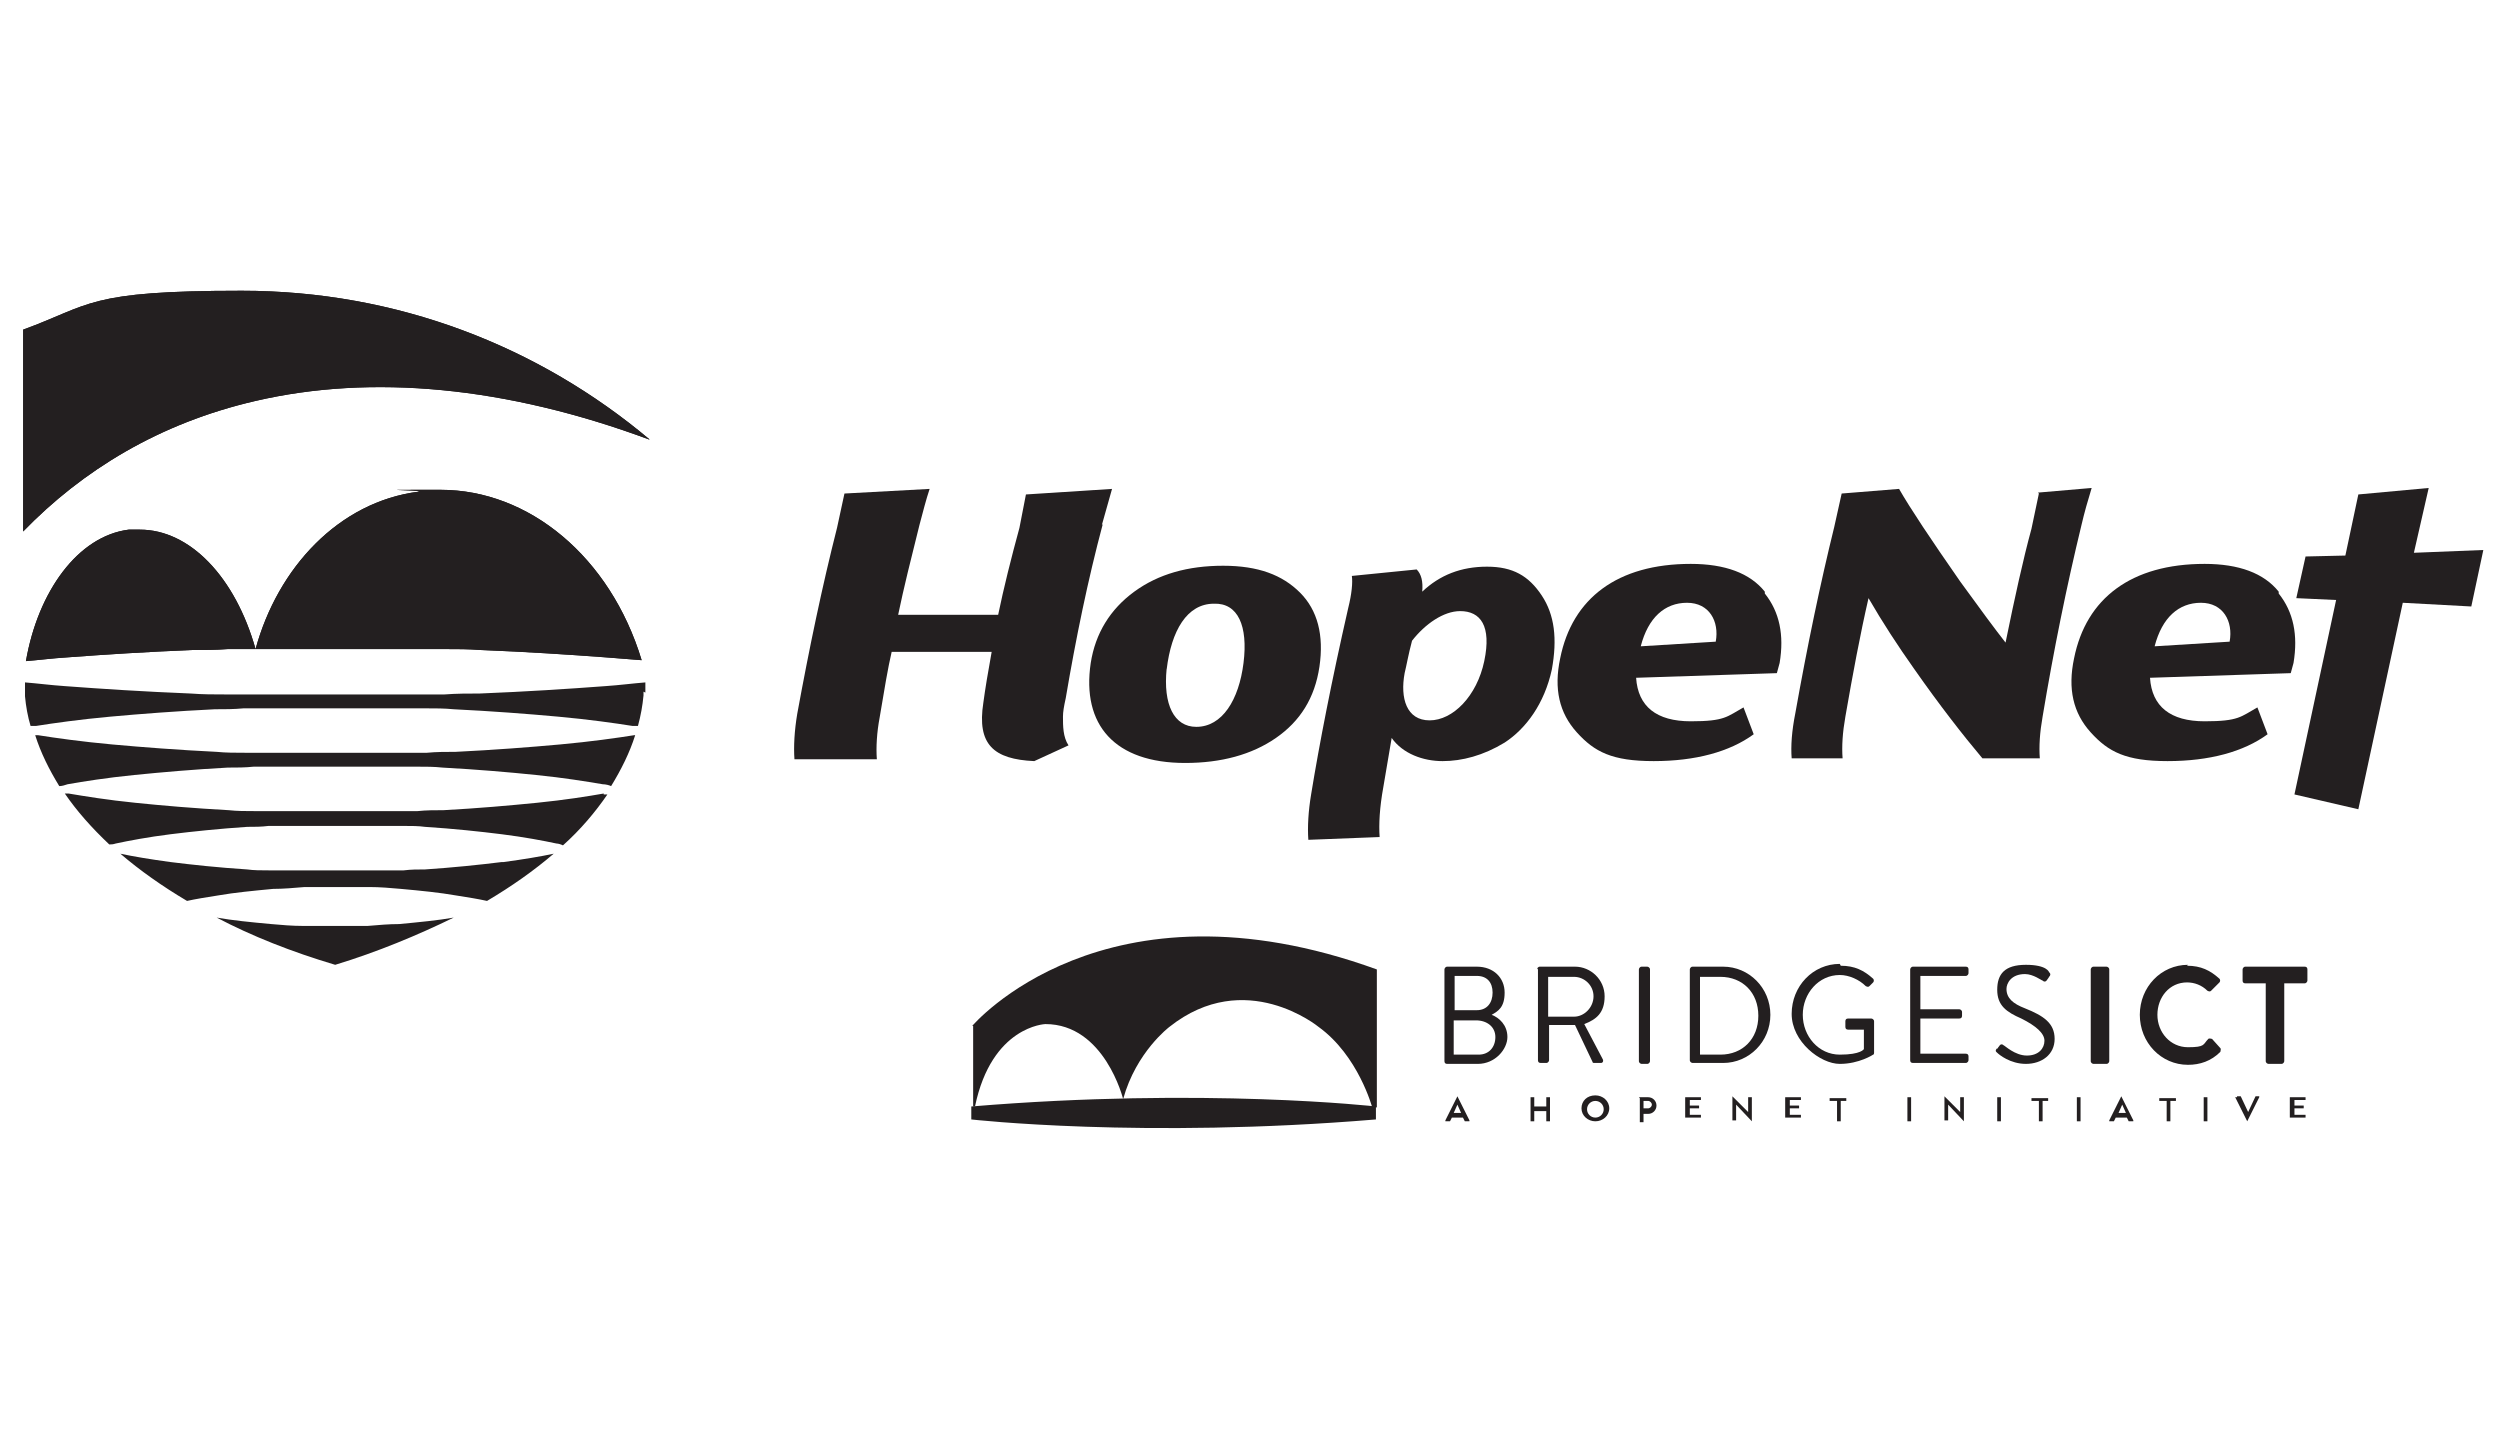
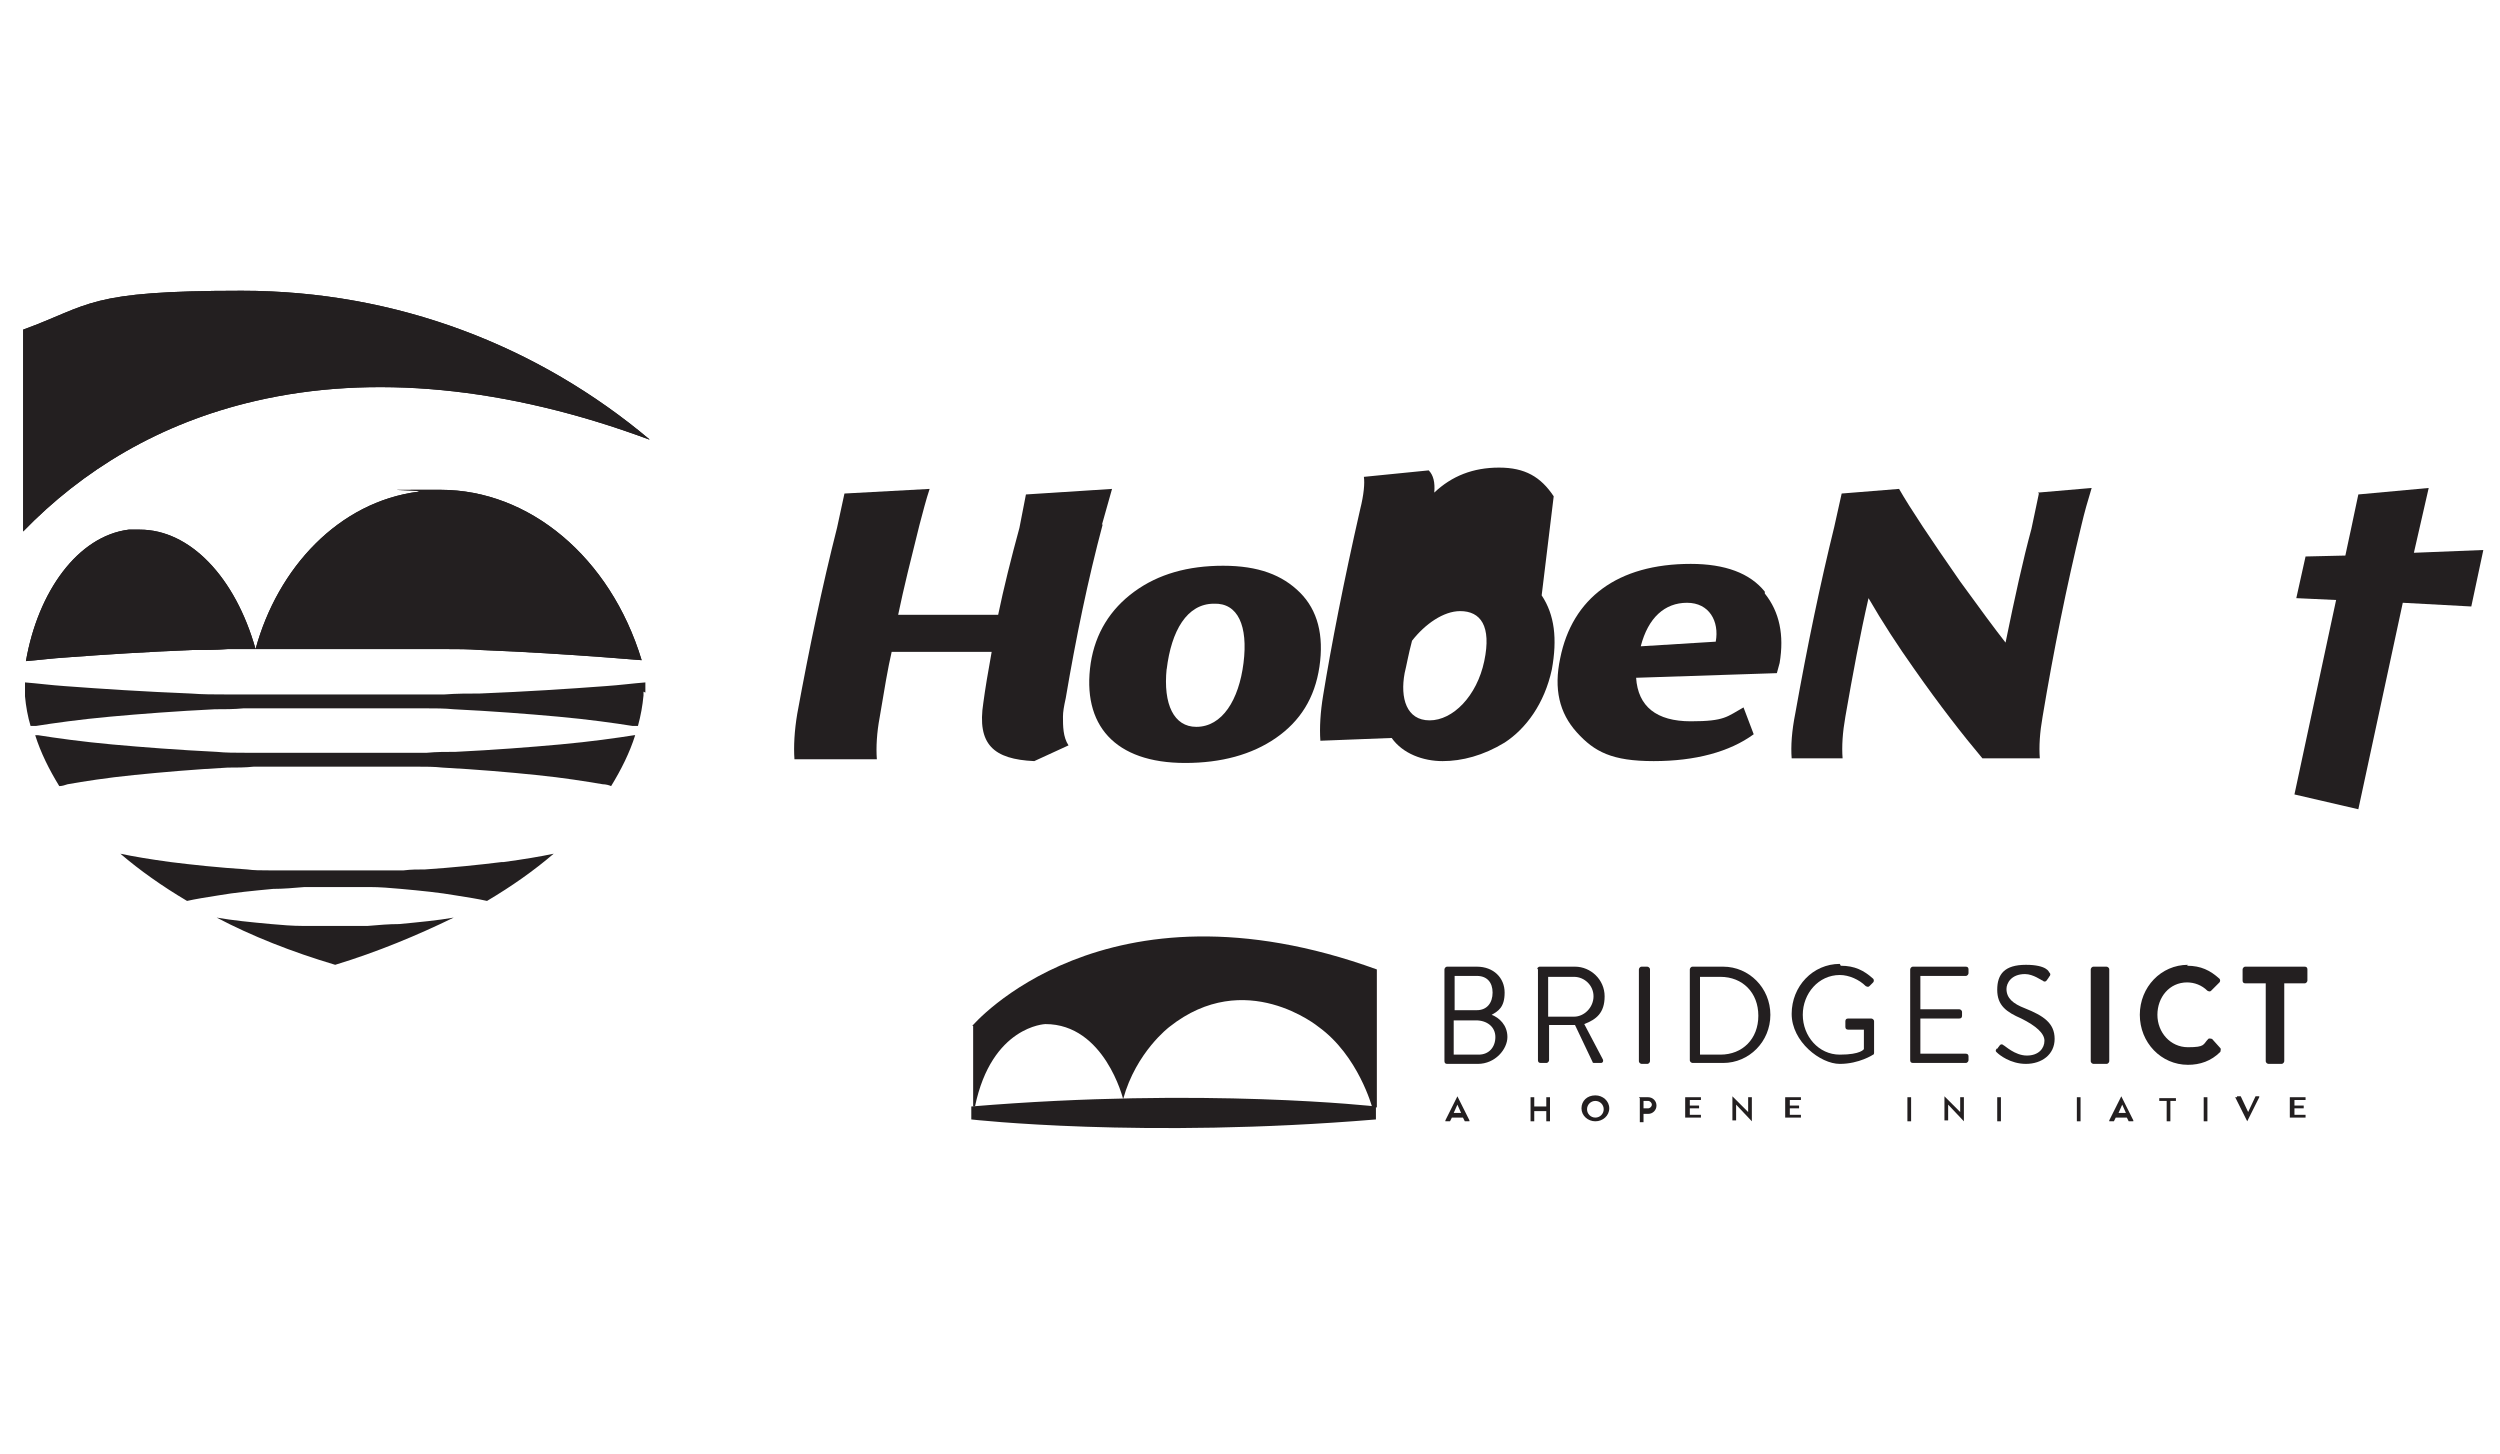
<svg xmlns="http://www.w3.org/2000/svg" data-id="Layer_1" version="1.1" viewBox="0 0 270 157">
  <defs>
    <style>
      .st0 {
        fill: #231f20;
      }

      .st1 {
        clip-path: url(#clippath);
      }
    </style>
    <clipPath id="clippath">
      <path class="st0" d="M13.9,57.2c-5.5.7-9.8,6.7-11.1,14.2,1.3-.1,2.8-.3,4.4-.4,4-.3,8.6-.6,13.6-.8,1.2,0,2.5,0,3.8-.1,1,0,2,0,3,0-2.2-7.8-7.1-12.9-12.5-12.9s-.8,0-1.1,0M45.2,53.1c-8.6,1.1-15.2,8.2-17.6,17,.3,0,.5,0,.8,0,2.6,0,5.3,0,7.9,0,2.7,0,5.3,0,7.9,0,1.3,0,2.6,0,3.9,0,1.3,0,2.5,0,3.8.1,5,.2,9.6.5,13.6.8,1.4.1,2.6.2,3.8.3-3.4-11.2-12.2-18.4-21.7-18.4s-1.6,0-2.4.2M2.5,35.6v21.8c6.4-6.6,14.7-11.7,25.1-14.1,12.5-2.9,27-1.6,42.6,4.2-12-10.1-27.3-16.1-44.1-16.1s-16.2,1.5-23.6,4.2" />
    </clipPath>
  </defs>
  <g>
    <g>
      <path class="st0" d="M119.1,56.6c-1.6,6-2.9,12.3-4,18.8-.2.9-.3,1.5-.3,2,0,1,0,2.2.6,3.1l-3.7,1.7c-4.4-.2-6.2-1.8-5.5-6.3.2-1.5.5-3.3.9-5.5h-10.8c-.4,1.7-.8,4.1-1.3,7.1-.3,1.6-.4,3.2-.3,4.5h-8.9c-.1-1.4,0-3.1.3-4.9,1.3-7.1,2.7-13.8,4.3-20.1l.8-3.7,9.2-.5c-.4,1.2-.7,2.4-1.1,3.9-.9,3.6-1.7,6.8-2.3,9.7h10.8c.6-2.9,1.4-6.1,2.3-9.4l.7-3.6,9.3-.6-1.1,3.9Z" />
      <path class="st0" d="M140.4,64c1.9,1.9,2.6,4.6,2.1,8-.5,3.4-2.1,5.9-4.7,7.7-2.6,1.8-5.9,2.7-9.8,2.7-7.6,0-11.2-4.1-10.2-10.8.5-3.2,2.1-5.8,4.7-7.7,2.6-1.9,5.8-2.8,9.6-2.8s6.4,1,8.3,2.9M126,72.2c-.4,3.9.8,6.3,3.2,6.3,2.8,0,4.6-2.9,5.1-6.9.5-4-.6-6.5-3.2-6.4-2.9,0-4.6,2.9-5.1,7.1" />
-       <path class="st0" d="M166.5,64.3c1.4,2.1,1.7,4.7,1.1,8-.8,3.7-2.8,6.4-5.1,7.9-2.3,1.4-4.6,2-6.7,2s-4.3-.8-5.5-2.5c-.2,1.2-.5,3-.9,5.3-.4,2.2-.5,4-.4,5.4l-7.7.3c-.1-1.4,0-3.1.3-4.9.9-5.5,2.2-12.2,4-20.1.4-1.6.5-2.8.4-3.5l7-.7c.5.5.7,1.3.6,2.4,1.9-1.8,4.2-2.7,7-2.7s4.5,1,5.9,3.1M157.7,66c-1.8,0-3.8,1.4-5.2,3.2-.4,1.5-.6,2.7-.8,3.5-.5,2.7.2,5.1,2.7,5.1s5.1-2.6,5.9-6.4c.8-3.8-.4-5.4-2.6-5.4" />
+       <path class="st0" d="M166.5,64.3c1.4,2.1,1.7,4.7,1.1,8-.8,3.7-2.8,6.4-5.1,7.9-2.3,1.4-4.6,2-6.7,2s-4.3-.8-5.5-2.5l-7.7.3c-.1-1.4,0-3.1.3-4.9.9-5.5,2.2-12.2,4-20.1.4-1.6.5-2.8.4-3.5l7-.7c.5.5.7,1.3.6,2.4,1.9-1.8,4.2-2.7,7-2.7s4.5,1,5.9,3.1M157.7,66c-1.8,0-3.8,1.4-5.2,3.2-.4,1.5-.6,2.7-.8,3.5-.5,2.7.2,5.1,2.7,5.1s5.1-2.6,5.9-6.4c.8-3.8-.4-5.4-2.6-5.4" />
      <path class="st0" d="M190.6,64.1c1.6,2,2.1,4.5,1.6,7.5l-.3,1.1-15.2.5c.2,3.1,2.2,4.7,5.9,4.7s3.9-.5,5.7-1.5l1.1,2.9c-2.6,1.9-6.3,2.9-10.8,2.9s-6.4-1-8.3-3.1c-1.9-2.1-2.5-4.7-1.8-8,1.3-6.5,6.2-10.2,14.1-10.2,3.7,0,6.4,1,8,3M185.3,69.3c.4-2.2-.7-4.2-3.1-4.2s-4.2,1.6-5,4.7l8.1-.5Z" />
      <path class="st0" d="M220.1,53.2l5.8-.5c-.4,1.3-.8,2.7-1.1,4-1.6,6.6-3,13.5-4.2,20.7-.3,1.7-.4,3.2-.3,4.5h-6.2c-2.1-2.5-4.6-5.7-7.4-9.7-1.7-2.4-3.4-5-4.9-7.6-.9,3.9-1.7,8.2-2.5,12.8-.3,1.7-.4,3.2-.3,4.5h-5.5c-.1-1.3,0-2.9.4-4.9,1.3-7.3,2.7-14,4.2-20.1l.8-3.6,6.2-.5c1.2,2.1,3.4,5.4,6.6,10,2.1,2.9,3.8,5.2,4.9,6.6,1-4.9,1.9-9,2.8-12.3l.8-3.8Z" />
-       <path class="st0" d="M246.1,64.1c1.6,2,2.1,4.5,1.6,7.5l-.3,1.1-15.2.5c.2,3.1,2.2,4.7,5.9,4.7s3.9-.5,5.7-1.5l1.1,2.9c-2.6,1.9-6.3,2.9-10.8,2.9s-6.4-1-8.3-3.1c-1.9-2.1-2.5-4.7-1.8-8,1.3-6.5,6.2-10.2,14.1-10.2,3.7,0,6.4,1,8,3M240.8,69.3c.4-2.2-.7-4.2-3.1-4.2s-4.2,1.6-5,4.7l8.1-.5Z" />
      <path class="st0" d="M68.5,79.4c-1.9.3-4.7.7-8,1-3.3.3-7.2.6-11.3.8-1,0-2.1,0-3.1.1-1.1,0-2.1,0-3.2,0-2.2,0-4.4,0-6.6,0-2.2,0-4.4,0-6.6,0-1.1,0-2.2,0-3.2,0-1.1,0-2.1,0-3.1-.1-4.1-.2-8-.5-11.3-.8-3.3-.3-6.1-.7-8-1,0,0-.2,0-.3,0,.6,1.9,1.5,3.7,2.6,5.5.3,0,.6-.1.9-.2,1.7-.3,4.2-.7,7.2-1,3-.3,6.4-.6,10.1-.8.9,0,1.9,0,2.8-.1,1,0,1.9,0,2.9,0,1.9,0,3.9,0,5.9,0,2,0,4,0,5.9,0,1,0,1.9,0,2.9,0,1,0,1.9,0,2.8.1,3.7.2,7.2.5,10.1.8,3,.3,5.4.7,7.2,1,.3,0,.7.1.9.2,1.1-1.8,2-3.6,2.6-5.5,0,0-.2,0-.3,0" />
      <path class="st0" d="M43.1,99.8c-1.1,0-2.2.1-3.4.2-1.1,0-2.3,0-3.5,0-1.2,0-2.3,0-3.5,0-1.1,0-2.3-.1-3.4-.2-2.2-.2-4.2-.4-5.9-.7,0,0,0,0,0,0,3.8,2,8.1,3.7,12.8,5.1,4.6-1.4,8.9-3.2,12.8-5.1-1.7.3-3.8.5-5.9.7" />
-       <path class="st0" d="M65.2,85.7c-1.7.3-4.2.7-7.2,1-3,.3-6.4.6-10.1.8-.9,0-1.9,0-2.8.1-1,0-1.9,0-2.9,0-1.9,0-3.9,0-5.9,0-2,0-4,0-5.9,0-1,0-1.9,0-2.9,0-1,0-1.9,0-2.8-.1-3.7-.2-7.2-.5-10.1-.8-3-.3-5.4-.7-7.2-1-.1,0-.3,0-.4,0,1.3,1.9,2.9,3.7,4.8,5.5.2,0,.4,0,.7-.1,1.4-.3,3.5-.7,5.9-1,2.4-.3,5.3-.6,8.3-.8.8,0,1.5,0,2.3-.1.8,0,1.6,0,2.4,0,1.6,0,3.2,0,4.9,0,1.6,0,3.3,0,4.9,0,.8,0,1.6,0,2.4,0,.8,0,1.6,0,2.3.1,3.1.2,5.9.5,8.3.8,2.4.3,4.5.7,5.9,1,.2,0,.5.1.7.2,1.9-1.7,3.5-3.6,4.8-5.5-.1,0-.2,0-.4,0" />
      <path class="st0" d="M69.7,74.8c0-.2,0-.4,0-.5,0-.2,0-.4,0-.6-1.3.1-2.8.3-4.3.4-4,.3-8.6.6-13.6.8-1.2,0-2.5,0-3.8.1-1.3,0-2.6,0-3.9,0-2.6,0-5.3,0-7.9,0-2.6,0-5.3,0-7.9,0-1.3,0-2.6,0-3.9,0-1.3,0-2.5,0-3.8-.1-5-.2-9.6-.5-13.6-.8-1.5-.1-3-.3-4.3-.4,0,.2,0,.4,0,.6,0,.2,0,.3,0,.5,0,.1,0,.3,0,.4.1,1.1.3,2.2.6,3.2.2,0,.4,0,.6,0,1.9-.3,4.7-.7,8-1,3.3-.3,7.2-.6,11.3-.8,1,0,2.1,0,3.1-.1,1.1,0,2.1,0,3.2,0,2.2,0,4.4,0,6.6,0,2.2,0,4.4,0,6.6,0,1.1,0,2.2,0,3.2,0,1.1,0,2.1,0,3.1.1,4.1.2,8,.5,11.3.8,3.3.3,6.1.7,8,1,.2,0,.4,0,.6,0,.3-1.1.5-2.2.6-3.3,0-.1,0-.2,0-.4" />
      <path class="st0" d="M54.2,93.1c-2.4.3-5.3.6-8.3.8-.8,0-1.5,0-2.3.1-.8,0-1.6,0-2.4,0-1.6,0-3.2,0-4.9,0-1.6,0-3.3,0-4.9,0-.8,0-1.6,0-2.4,0-.8,0-1.6,0-2.3-.1-3.1-.2-5.9-.5-8.3-.8-2.2-.3-4-.6-5.4-.9,2.1,1.8,4.5,3.5,7.2,5.1.9-.2,2.1-.4,3.4-.6,1.7-.3,3.8-.5,5.9-.7,1.1,0,2.2-.1,3.4-.2,1.1,0,2.3,0,3.5,0,1.2,0,2.3,0,3.5,0,1.1,0,2.3.1,3.4.2,2.2.2,4.2.4,5.9.7,1.3.2,2.5.4,3.4.6,2.7-1.6,5.1-3.3,7.2-5.1-1.4.3-3.2.6-5.4.9" />
    </g>
    <g>
      <path class="st0" d="M13.9,57.2c-5.5.7-9.8,6.7-11.1,14.2,1.3-.1,2.8-.3,4.4-.4,4-.3,8.6-.6,13.6-.8,1.2,0,2.5,0,3.8-.1,1,0,2,0,3,0-2.2-7.8-7.1-12.9-12.5-12.9s-.8,0-1.1,0M45.2,53.1c-8.6,1.1-15.2,8.2-17.6,17,.3,0,.5,0,.8,0,2.6,0,5.3,0,7.9,0,2.7,0,5.3,0,7.9,0,1.3,0,2.6,0,3.9,0,1.3,0,2.5,0,3.8.1,5,.2,9.6.5,13.6.8,1.4.1,2.6.2,3.8.3-3.4-11.2-12.2-18.4-21.7-18.4s-1.6,0-2.4.2M2.5,35.6v21.8c6.4-6.6,14.7-11.7,25.1-14.1,12.5-2.9,27-1.6,42.6,4.2-12-10.1-27.3-16.1-44.1-16.1s-16.2,1.5-23.6,4.2" />
      <g class="st1">
        <rect class="st0" x="2.5" y="31.4" width="67.6" height="40" />
      </g>
    </g>
    <polygon class="st0" points="268.2 59.4 260.7 59.7 262.3 52.7 254.7 53.4 253.3 60 249 60.1 248 64.6 252.3 64.8 247.8 85.8 254.7 87.4 259.5 65.1 266.9 65.5 268.2 59.4" />
  </g>
  <g>
    <g>
      <path class="st0" d="M156,104.7c0-.1.1-.3.3-.3h3.2c1.8,0,3,1.2,3,2.8s-.7,2-1.4,2.4c.8.3,1.7,1.1,1.7,2.4s-1.3,2.9-3.2,2.9h-3.3c-.2,0-.3-.1-.3-.3v-9.9ZM159.7,113.9c1.1,0,1.8-.8,1.8-1.9s-.9-1.8-2.1-1.8h-2.4v3.7h2.6ZM159.5,109.1c1.1,0,1.7-.8,1.7-1.9s-.6-1.8-1.7-1.8h-2.4v3.7h2.4Z" />
      <path class="st0" d="M166,104.7c0-.1.1-.3.3-.3h3.8c1.7,0,3.2,1.4,3.2,3.2s-.9,2.5-2.2,3l2,3.8c.1.2,0,.4-.2.4h-.7c-.1,0-.2,0-.2-.1l-1.9-4h-2.8v3.8c0,.1-.1.3-.3.3h-.6c-.2,0-.3-.1-.3-.3v-9.9ZM170,109.8c1.1,0,2.1-1,2.1-2.2s-1-2.1-2.1-2.1h-2.8v4.3h2.8Z" />
      <path class="st0" d="M177,104.7c0-.1.1-.3.3-.3h.6c.1,0,.3.1.3.3v9.9c0,.1-.1.3-.3.3h-.6c-.1,0-.3-.1-.3-.3v-9.9Z" />
      <path class="st0" d="M182.5,104.7c0-.1.1-.3.3-.3h3.3c2.8,0,5.1,2.3,5.1,5.2s-2.3,5.2-5.1,5.2h-3.3c-.1,0-.3-.1-.3-.3v-9.9ZM185.8,113.9c2.4,0,4.1-1.7,4.1-4.2s-1.7-4.2-4.1-4.2h-2.2v8.4h2.2Z" />
      <path class="st0" d="M198.8,104.3c1.5,0,2.5.5,3.5,1.4.1.1.1.3,0,.4-.1.1-.3.3-.4.4-.1.1-.2.1-.4,0-.7-.7-1.8-1.2-2.8-1.2-2.3,0-4,2-4,4.3s1.7,4.3,4,4.3,2.6-.6,2.6-.6v-2.1h-1.7c-.2,0-.3-.1-.3-.3v-.6c0-.2.1-.3.3-.3h2.5c.1,0,.3.1.3.3v3.4c0,0,0,.2-.1.2,0,0-1.5,1-3.6,1s-5.2-2.4-5.2-5.4,2.3-5.4,5.2-5.4Z" />
      <path class="st0" d="M206.3,104.7c0-.1.1-.3.3-.3h5.7c.2,0,.3.1.3.3v.4c0,.1-.1.3-.3.3h-4.9v3.6h4.2c.1,0,.3.1.3.3v.4c0,.2-.1.3-.3.3h-4.2v3.8h4.9c.2,0,.3.1.3.3v.4c0,.1-.1.3-.3.3h-5.7c-.2,0-.3-.1-.3-.3v-9.9Z" />
      <path class="st0" d="M215.7,113.3c0,0,.1-.2.2-.3.1-.2.3-.3.5-.1.1,0,1.2,1.1,2.5,1.1s1.9-.8,1.9-1.6-.9-1.6-2.5-2.4c-1.6-.7-2.6-1.4-2.6-3.1s.8-2.7,3.1-2.7,2.5.8,2.5.8c0,0,.3.2,0,.5,0,0-.1.2-.2.3-.1.2-.3.3-.5.1-.1,0-1-.7-1.9-.7-1.5,0-2,1-2,1.6,0,1,.7,1.6,2,2.1,2,.8,3.2,1.6,3.2,3.3s-1.4,2.7-3.1,2.7-2.9-1-3.1-1.2c-.1-.1-.3-.2,0-.5Z" />
      <path class="st0" d="M225.8,104.7c0-.1.1-.3.3-.3h1.4c.1,0,.3.1.3.3v9.9c0,.1-.1.3-.3.3h-1.4c-.1,0-.3-.1-.3-.3v-9.9Z" />
      <path class="st0" d="M236.2,104.3c1.5,0,2.5.5,3.5,1.4.1.1.1.3,0,.4l-.9.9c-.1.1-.2.1-.4,0-.6-.6-1.4-.9-2.2-.9-1.9,0-3.2,1.6-3.2,3.5s1.4,3.5,3.3,3.5,1.6-.3,2.2-.9c.1-.1.3,0,.4,0l.9,1c.1.1,0,.3,0,.4-1,1-2.2,1.4-3.5,1.4-2.9,0-5.2-2.4-5.2-5.4s2.3-5.4,5.2-5.4Z" />
      <path class="st0" d="M244.7,106.2h-2.2c-.2,0-.3-.1-.3-.3v-1.2c0-.1.1-.3.3-.3h6.4c.2,0,.3.1.3.3v1.2c0,.1-.1.3-.3.3h-2.2v8.4c0,.1-.1.3-.3.3h-1.4c-.1,0-.3-.1-.3-.3v-8.4Z" />
    </g>
    <g>
      <path class="st0" d="M105,110.8s14.2-16.8,43.7-6.1v14.9h-.5s-1.5-5.6-5.8-8.7c0,0-7.9-6.5-16.1,0,0,0-3.6,2.7-5,7.8,0,0-2-8.1-8.4-8.1,0,0-5.8.2-7.6,8.9h-.2v-8.7Z" />
      <path class="st0" d="M104.9,119.5v1.4s18.5,2.1,43.7,0v-1.4s-18.5-2.1-43.7,0Z" />
    </g>
    <g>
      <path class="st0" d="M156.1,121l1.3-2.6s0,0,0,0h0s0,0,0,0l1.3,2.6c0,0,0,.1,0,.1h-.4c0,0,0,0-.1,0l-.2-.4h-1.2l-.2.4s0,0-.1,0h-.4c0,0,0,0,0-.1ZM157.8,120.2l-.4-.9h0l-.4.9h.8Z" />
      <path class="st0" d="M165.3,118.5s0,0,0,0h.4s0,0,0,0v1h1.3v-1s0,0,0,0h.4s0,0,0,0v2.6s0,0,0,0h-.4s0,0,0,0v-1.1h-1.3v1.1s0,0,0,0h-.4s0,0,0,0v-2.6Z" />
      <path class="st0" d="M172.3,118.3c.8,0,1.5.6,1.5,1.4s-.7,1.4-1.5,1.4-1.5-.6-1.5-1.4.6-1.4,1.5-1.4ZM172.3,120.7c.5,0,.9-.4.9-.9s-.4-.9-.9-.9-.9.4-.9.9.4.9.9.9Z" />
      <path class="st0" d="M177,118.5s0,0,0,0h1c.5,0,.9.4.9.9s-.4.9-.9.9h-.5v.9s0,0,0,0h-.4s0,0,0,0v-2.6ZM178,119.7c.2,0,.4-.2.4-.4s-.2-.4-.4-.4h-.5v.8h.5Z" />
      <path class="st0" d="M182,118.5s0,0,0,0h1.7s0,0,0,0v.3s0,0,0,0h-1.2v.6h1s0,0,0,0v.3s0,0,0,0h-1v.7h1.2s0,0,0,0v.3s0,0,0,0h-1.7s0,0,0,0v-2.6Z" />
      <path class="st0" d="M187,118.4s0,0,0,0h.1l1.7,1.7h0v-1.6s0,0,0,0h.4s0,0,0,0v2.6s0,0,0,0h0l-1.7-1.8h0v1.7s0,0,0,0h-.4s0,0,0,0v-2.6Z" />
      <path class="st0" d="M192.8,118.5s0,0,0,0h1.7s0,0,0,0v.3s0,0,0,0h-1.2v.6h1s0,0,0,0v.3s0,0,0,0h-1v.7h1.2s0,0,0,0v.3s0,0,0,0h-1.7s0,0,0,0v-2.6Z" />
-       <path class="st0" d="M198.2,118.9h-.6s0,0,0,0v-.3s0,0,0,0h1.8s0,0,0,0v.3s0,0,0,0h-.6v2.2s0,0,0,0h-.4s0,0,0,0v-2.2Z" />
      <path class="st0" d="M206,118.5s0,0,0,0h.4s0,0,0,0v2.6s0,0,0,0h-.4s0,0,0,0v-2.6Z" />
      <path class="st0" d="M209.9,118.4s0,0,0,0h.1l1.7,1.7h0v-1.6s0,0,0,0h.4s0,0,0,0v2.6s0,0,0,0h0l-1.7-1.8h0v1.7s0,0,0,0h-.4s0,0,0,0v-2.6Z" />
      <path class="st0" d="M215.7,118.5s0,0,0,0h.4s0,0,0,0v2.6s0,0,0,0h-.4s0,0,0,0v-2.6Z" />
-       <path class="st0" d="M220,118.9h-.6s0,0,0,0v-.3s0,0,0,0h1.8s0,0,0,0v.3s0,0,0,0h-.6v2.2s0,0,0,0h-.4s0,0,0,0v-2.2Z" />
      <path class="st0" d="M224.3,118.5s0,0,0,0h.4s0,0,0,0v2.6s0,0,0,0h-.4s0,0,0,0v-2.6Z" />
      <path class="st0" d="M227.8,121l1.3-2.6s0,0,0,0h0s0,0,0,0l1.3,2.6c0,0,0,.1,0,.1h-.4c0,0,0,0-.1,0l-.2-.4h-1.2l-.2.4s0,0-.1,0h-.4c0,0,0,0,0-.1ZM229.6,120.2l-.4-.9h0l-.4.9h.8Z" />
      <path class="st0" d="M233.8,118.9h-.6s0,0,0,0v-.3s0,0,0,0h1.8s0,0,0,0v.3s0,0,0,0h-.6v2.2s0,0,0,0h-.4s0,0,0,0v-2.2Z" />
      <path class="st0" d="M238,118.5s0,0,0,0h.4s0,0,0,0v2.6s0,0,0,0h-.4s0,0,0,0v-2.6Z" />
      <path class="st0" d="M241.6,118.5c0,0,0-.1,0-.1h.4s0,0,0,0l.8,1.7h0l.8-1.7s0,0,0,0h.4c0,0,0,0,0,.1l-1.3,2.6s0,0,0,0h0s0,0,0,0l-1.3-2.6Z" />
      <path class="st0" d="M247.3,118.5s0,0,0,0h1.7s0,0,0,0v.3s0,0,0,0h-1.2v.6h1s0,0,0,0v.3s0,0,0,0h-1v.7h1.2s0,0,0,0v.3s0,0,0,0h-1.7s0,0,0,0v-2.6Z" />
    </g>
  </g>
</svg>